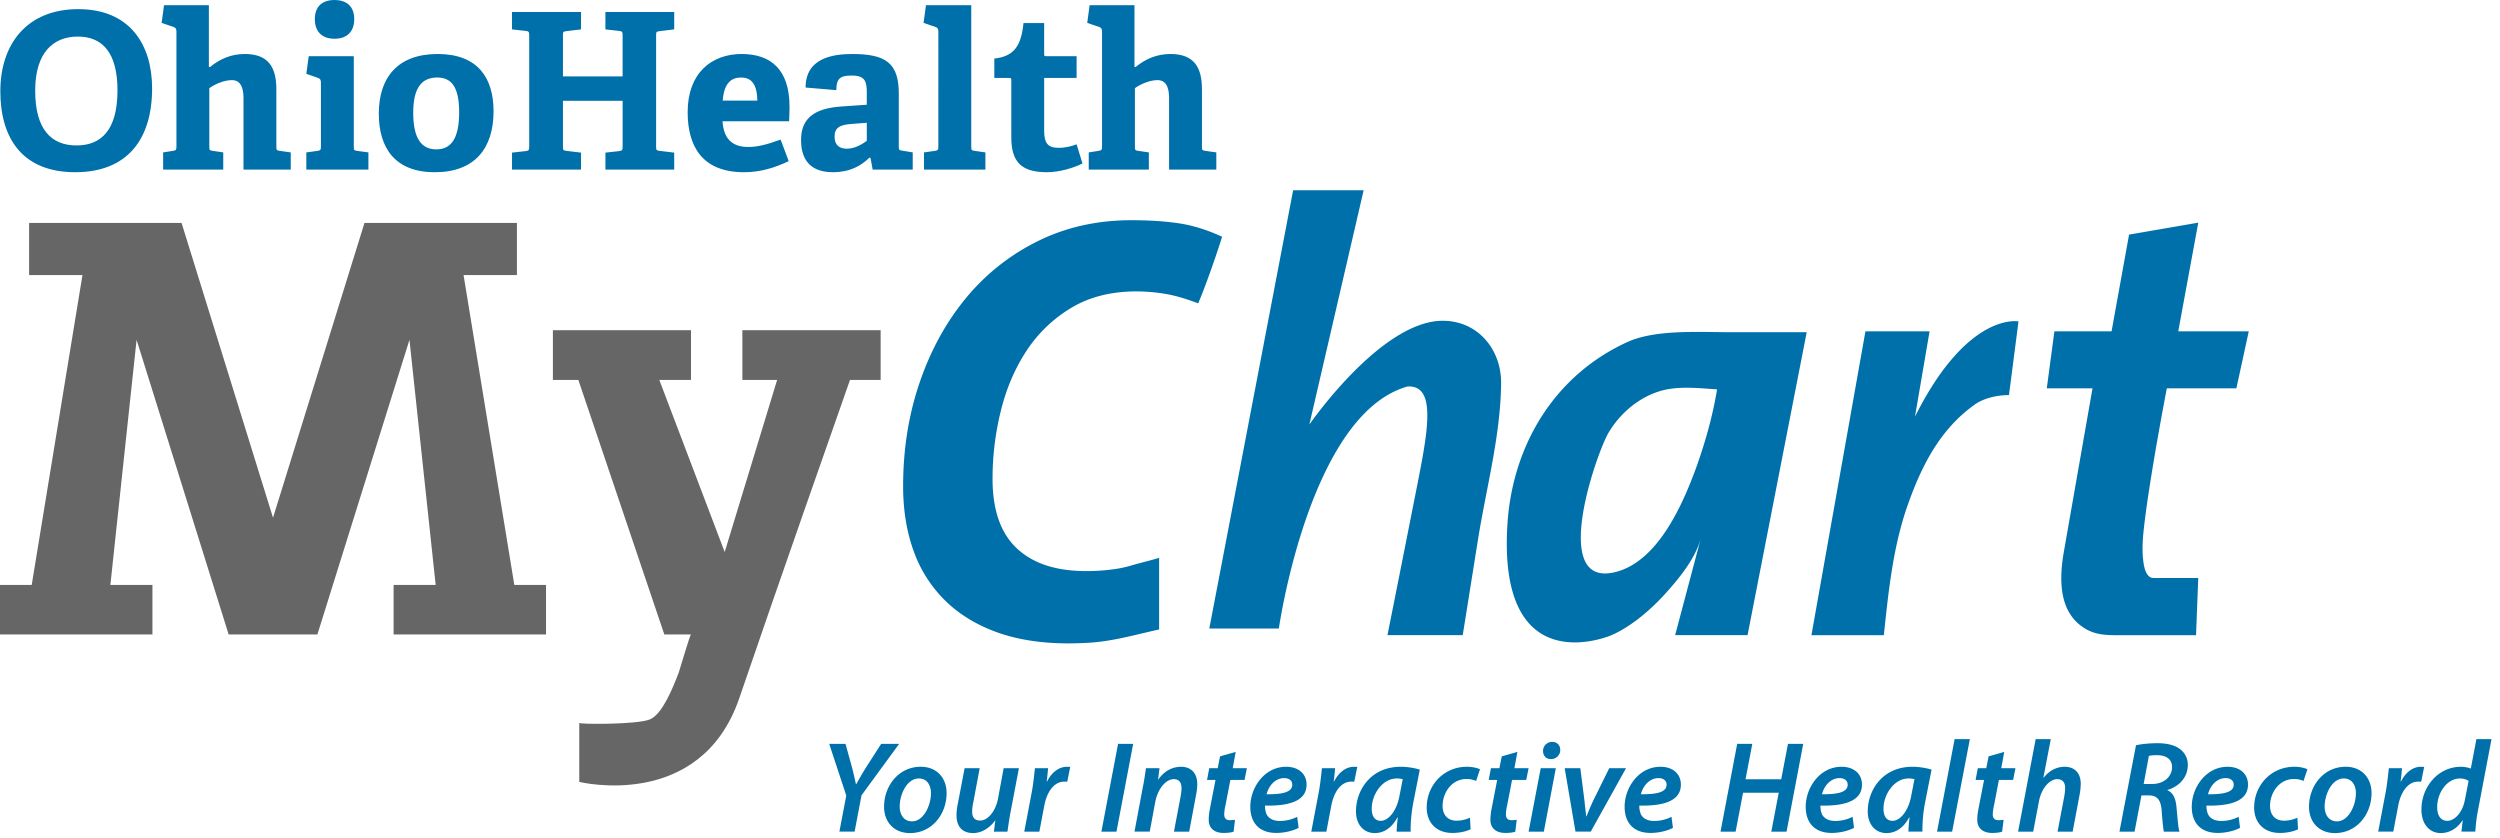
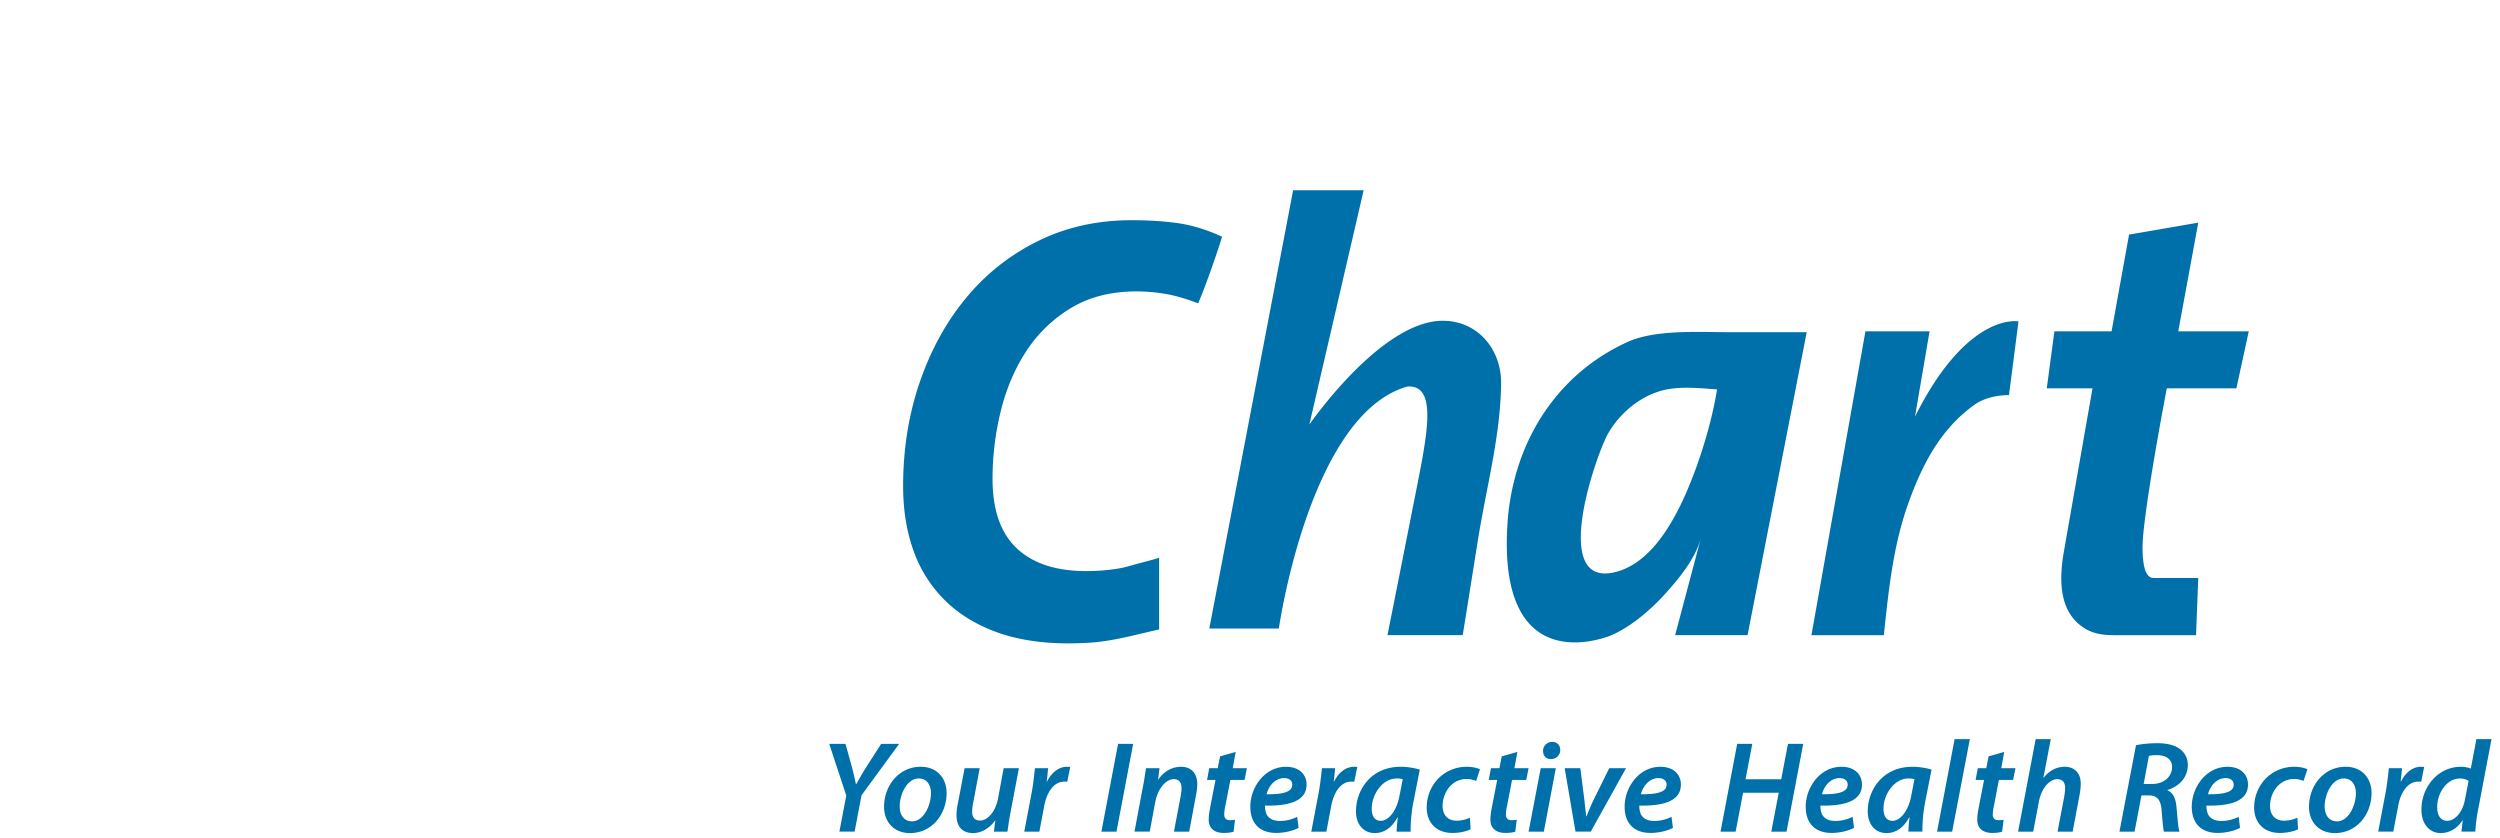
<svg xmlns="http://www.w3.org/2000/svg" viewBox="0 0 164 55">
  <g fill="none" fill-rule="evenodd">
-     <path d="M7.707 5.927c0-2.47-.986-3.528-2.6-3.528-1.642 0-2.799 1.086-2.799 3.542 0 2.571 1.071 3.6 2.713 3.6 1.6 0 2.686-.986 2.686-3.614m-7.685.057C.022 2.927 1.736.6 5.136.6 8.52.6 9.978 2.927 9.978 5.8c0 3.355-1.643 5.497-5.042 5.497-3.457 0-4.914-2.214-4.914-5.313m15.951 5.142V6.47c0-.428-.043-1.214-.757-1.214-.528 0-1.13.271-1.485.528v3.828c0 .229.013.257.228.285l.686.101v1.128h-3.943V9.998l.643-.101c.2-.028.229-.071.229-.285V2.071c0-.157-.042-.257-.186-.3l-.785-.271.157-1.157h2.942v4.042l.072.014c.642-.528 1.385-.857 2.285-.857 1.514 0 2.07.829 2.07 2.314v3.756c0 .229.015.257.229.285l.715.101v1.128h-3.1zm5.965-8.584c-.813 0-1.285-.47-1.285-1.285 0-.814.472-1.256 1.285-1.256.828 0 1.3.442 1.3 1.256 0 .815-.472 1.286-1.3 1.286zm-1.843 8.584V9.998l.73-.1c.2-.028.227-.072.227-.285v-4.2c0-.158-.043-.256-.185-.3l-.772-.272.157-1.155h2.957v5.927c0 .228.014.257.23.285l.728.1v1.128h-4.072zM30.121 7.37c0-1.685-.515-2.285-1.443-2.285-.943 0-1.571.585-1.571 2.299 0 1.729.557 2.414 1.514 2.414.928 0 1.5-.642 1.5-2.428m-5.271.086c0-2.371 1.243-3.914 3.857-3.914 2.642 0 3.67 1.572 3.67 3.757 0 2.428-1.229 3.999-3.856 3.999-2.614 0-3.671-1.6-3.671-3.842m14.866 3.67v-1.114l.899-.1c.2-.029.229-.071.229-.286V6.613H36.93v2.999c0 .229.014.257.228.285l.957.115v1.114h-4.527v-1.114l.899-.1c.2-.029.229-.071.229-.286V2.314c0-.214-.028-.271-.23-.286l-.898-.1V.786h4.527v1.142l-.957.115c-.214.028-.228.057-.228.271v2.699h3.913V2.314c0-.214-.028-.271-.23-.286l-.898-.1V.786h4.513v1.142l-.957.115c-.214.028-.23.057-.23.271v7.298c0 .229.016.257.23.285l.957.115v1.114h-4.513zm9.964-4.527c-.014-1.2-.484-1.514-1.07-1.514-.615 0-1.115.343-1.2 1.514h2.27zm2.058 3.97c-.886.429-1.857.729-2.928.729-2.757 0-3.7-1.714-3.7-3.942 0-2.585 1.586-3.814 3.543-3.814 1.884 0 3.14.986 3.14 3.457 0 .17-.012.67-.027.956h-4.37c.07 1.015.514 1.686 1.685 1.686.557 0 1.157-.128 2.128-.485l.529 1.413zm5.123-2.514l-.97.072c-.843.056-1.143.271-1.143.842s.342.786.814.786c.486 0 .971-.272 1.3-.514V8.055zm.386 3.071l-.143-.772-.07-.014c-.544.53-1.258.957-2.4.957-1.8 0-2.085-1.228-2.085-2.114 0-1.428.884-2.085 2.67-2.199l1.642-.114v-.786c0-.67-.07-1.128-.957-1.128-.686 0-1.042.1-1.042.957l-2.014-.17c0-1.93 1.757-2.2 3.071-2.2 2.171 0 3.042.585 3.042 2.584v3.47c0 .23.014.258.228.286l.686.114v1.13h-2.628zm3.367 0V9.998l.714-.101c.2-.028.228-.071.228-.285V2.071c0-.157-.043-.257-.185-.3l-.785-.271.157-1.157h2.971v9.269c0 .229.013.257.228.285l.7.101v1.128h-4.028zm10.396-.4c-.613.3-1.513.571-2.327.571-1.7 0-2.342-.685-2.342-2.299V5.256c0-.086 0-.143-.114-.143h-1V3.842c1.257-.143 1.757-.771 1.914-2.328h1.356v2.028c0 .1 0 .143.115.143h2.013v1.428h-2.128v3.413c0 .843.2 1.172.972 1.172.399 0 .813-.1 1.156-.229l.386 1.257zm5.682.4V6.47c0-.428-.043-1.214-.757-1.214-.528 0-1.129.271-1.485.528v3.828c0 .229.013.257.228.285l.686.101v1.128h-3.943V9.998l.643-.101c.2-.028.23-.071.23-.285V2.071c0-.157-.044-.257-.187-.3l-.785-.271.157-1.157h2.942v4.042l.072.014c.642-.528 1.385-.857 2.285-.857 1.514 0 2.07.829 2.07 2.314v3.756c0 .229.015.257.23.285l.713.101v1.128h-3.099z" fill="#0070AB" />
-     <path fill="#666" d="M35.82 38.373v3.25h-10v-3.25h2.76l-1.72-16.08-6.04 19.33H15l-6.04-19.33-1.72 16.08H10v3.25H0v-3.25h2.08l3.33-20.33h-3.5v-3.42h10l6 19.34 6-19.34h10v3.42h-3.5l3.33 20.33zm21.95-16.71v3.26h-2.01c-.83 2.36-4.98 14.18-7.26 20.87-2.55 7.46-10.5 5.5-10.5 5.5v-3.87c0 .096 3.84.118 4.648-.236.807-.353 1.49-2.053 1.878-3.07.064-.169.737-2.494.804-2.494h-1.75l-5.64-16.7h-1.67v-3.26h9.06v3.26h-2.08l4.29 11.29 3.44-11.29H48.7v-3.26h9.07z" />
    <path d="M76.038 41.293c-1.569.344-3.092.797-4.706.877a27.57 27.57 0 01-1.214.037c-1.819 0-3.407-.25-4.765-.747-1.357-.498-2.491-1.202-3.399-2.111a8.625 8.625 0 01-2.037-3.251c-.448-1.257-.672-2.66-.672-4.203 0-2.416.36-4.683 1.083-6.8s1.737-3.967 3.046-5.55A14.245 14.245 0 0168.1 15.81c1.843-.91 3.886-1.364 6.127-1.364 1.171 0 2.211.069 3.121.205.909.138 1.849.43 2.821.879-.367 1.199-1.15 3.413-1.569 4.37-.848-.322-1.588-.534-2.224-.634a11.781 11.781 0 00-1.812-.15c-1.67 0-3.101.362-4.297 1.084a9.08 9.08 0 00-2.933 2.82c-.76 1.159-1.32 2.473-1.682 3.943a18.577 18.577 0 00-.541 4.446c0 2.043.529 3.563 1.588 4.558 1.059.997 2.571 1.495 4.539 1.495a12.828 12.828 0 002.018-.149c.324-.05.673-.131 1.047-.243.373-.112 1.261-.326 1.735-.476M89.455 12.48H84.83l-5.5 28.75h4.563s1.999-14.062 8.437-15.875c2.029-.12 1.271 3.267.5 7.181-.844 4.282-1.813 9.131-1.813 9.131h4.938l.998-6.252c.542-3.398 1.476-6.783 1.52-10.242.028-2.235-1.514-4.13-3.831-4.13-4.062 0-8.75 6.812-8.75 6.812l3.563-15.375zM111.3 30.593c-.89 2.45-2.55 6.33-5.44 6.96-4.18.91-1.14-7.77-.36-9.13.8-1.39 2.237-2.567 3.86-2.88 1.047-.201 2.22-.07 3.28 0-.28 1.71-.76 3.42-1.34 5.05zm2.34-8.8c-2.26 0-4.96-.19-6.83.62-4.81 2.17-7.58 6.76-7.92 11.94-.68 10.53 6.76 7.34 6.81 7.32 1.34-.58 2.65-1.73 3.6-2.79.89-.99 1.93-2.27 2.28-3.59l-1.69 6.37h4.75l3.88-19.87h-4.88zm12.94-.057h-4.208l-3.542 19.932h4.75c.305-2.896.604-5.82 1.573-8.56.905-2.558 2.114-4.946 4.385-6.565.627-.447 1.515-.625 2.25-.625l.625-4.833s-3.333-.667-6.791 6.25l.958-5.6zm17.48 19.932l.145-3.75c-.949 0-1.897-.001-2.845 0-.074 0-.15 0-.222-.021-.429-.135-.517-.87-.555-1.248-.069-.678-.017-1.37.06-2.043.375-3.313 1.5-9.133 1.5-9.133h4.563l.812-3.737h-4.625l1.313-7.13-4.54.784-1.148 6.346h-3.75l-.5 3.737h3l-1.875 10.695c-.316 1.796-.377 4.042 1.434 5.093.692.402 1.392.407 2.165.407h2.401m-86.33 12.887l.452-2.367-1.119-3.392h1.068l.453 1.64c.12.496.18.752.231 1.01h.017c.154-.275.341-.599.598-1.027l1.042-1.623h1.18l-2.47 3.375-.453 2.384h-.999zm4.769-.675c.743 0 1.239-1.025 1.239-1.854 0-.428-.196-.958-.795-.958-.795 0-1.256 1.06-1.256 1.837 0 .573.299.975.803.975h.009zm-.137.77c-1.05 0-1.7-.728-1.7-1.719 0-1.409.983-2.632 2.401-2.632 1.12 0 1.701.804 1.701 1.718 0 1.42-.983 2.632-2.393 2.632h-.009zm7.145-4.256l-.547 2.871c-.094.495-.153.931-.205 1.29h-.89l.095-.726h-.016c-.403.538-.923.82-1.445.82-.606 0-1.085-.324-1.085-1.179 0-.222.026-.462.085-.743l.445-2.333h.99l-.426 2.272a2.954 2.954 0 00-.068.573c0 .342.136.59.529.59.462 0 .99-.547 1.162-1.41l.376-2.025h1zm.351 4.161l.487-2.563c.112-.59.171-1.23.213-1.598h.863c-.025.282-.05.572-.093.871h.025c.282-.555.744-.965 1.308-.965.068 0 .145.008.214.008l-.198.975c-.05-.009-.119-.009-.187-.009-.709 0-1.162.718-1.324 1.606l-.317 1.675h-.99zm7.144-5.759l-1.094 5.759h-.99l1.094-5.76zm.087 5.759l.538-2.87c.103-.497.162-.933.214-1.29h.889l-.094.742h.016c.385-.556.915-.837 1.497-.837.597 0 1.058.36 1.058 1.145 0 .188-.033.478-.076.683l-.453 2.427h-1l.444-2.35c.027-.154.052-.333.052-.496 0-.35-.13-.597-.522-.597-.444 0-1.025.547-1.205 1.52l-.358 1.923h-1zm6.639-5.229l-.196 1.068h.931l-.154.769h-.93l-.326 1.684a2.83 2.83 0 00-.076.58c0 .23.102.377.367.377.12 0 .24-.01.341-.026l-.094.777c-.144.06-.41.086-.649.086-.684 0-.983-.376-.983-.855 0-.231.026-.461.085-.77l.36-1.853h-.555l.145-.77h.555l.154-.776 1.025-.291zm3.71 2.144c0-.265-.214-.427-.53-.427-.616 0-1.033.555-1.154 1.06 1.026.008 1.684-.129 1.684-.624v-.009zm.42 2.837c-.41.214-.967.333-1.472.333-1.153 0-1.7-.709-1.7-1.717 0-1.256.923-2.623 2.351-2.623.82 0 1.34.47 1.34 1.17 0 1.068-1.119 1.41-2.725 1.376a1.37 1.37 0 00.111.59c.162.282.461.418.855.418.47 0 .845-.119 1.144-.273l.095.726zm.829.248l.487-2.563c.111-.59.17-1.23.212-1.598h.864c-.025.282-.05.572-.093.871h.025c.281-.555.743-.965 1.308-.965.068 0 .145.008.214.008l-.199.975c-.05-.009-.118-.009-.186-.009-.71 0-1.162.718-1.325 1.606l-.317 1.675h-.99zm5.999-3.443a1.568 1.568 0 00-.401-.043c-.923 0-1.632 1.034-1.632 1.982 0 .436.161.795.596.795.463 0 1.027-.581 1.224-1.64l.213-1.094zm-.401 3.443c.008-.248.034-.581.077-.931h-.026c-.41.76-.957 1.025-1.487 1.025-.743 0-1.23-.581-1.23-1.418 0-1.42.99-2.931 2.93-2.931.453 0 .94.085 1.255.188l-.427 2.17c-.12.616-.188 1.402-.17 1.897h-.922zm4.854-.154c-.248.12-.666.24-1.196.24-1.042 0-1.684-.667-1.684-1.667 0-1.452 1.103-2.675 2.64-2.675.368 0 .693.086.855.163l-.256.77a1.483 1.483 0 00-.632-.129c-.957 0-1.564.888-1.564 1.76 0 .623.358.974.914.974.385 0 .675-.103.88-.196l.043.76zm3.068-5.075l-.196 1.068h.931l-.154.769h-.931l-.325 1.684a2.83 2.83 0 00-.077.58c0 .23.103.377.367.377.12 0 .24-.01.342-.026l-.094.777c-.144.06-.41.086-.649.086-.684 0-.983-.376-.983-.855 0-.231.026-.461.085-.77l.36-1.853h-.556l.146-.77h.555l.154-.776 1.025-.291zm2.188.469c-.3 0-.504-.213-.504-.529a.59.59 0 01.599-.599c.315 0 .529.214.529.53a.593.593 0 01-.615.598h-.01zm-1.453 4.76l.795-4.16h.992l-.787 4.16h-1zm3.393-4.161l.265 2.067c.05.496.093.812.12 1.086h.025c.103-.265.222-.564.453-1.06l1.034-2.093h1.102l-2.315 4.161h-1l-.71-4.161h1.026zm5.658 1.076c0-.265-.214-.427-.53-.427-.616 0-1.033.555-1.154 1.06 1.026.008 1.684-.129 1.684-.624v-.009zm.42 2.837c-.41.214-.967.333-1.472.333-1.153 0-1.7-.709-1.7-1.717 0-1.256.923-2.623 2.351-2.623.82 0 1.34.47 1.34 1.17 0 1.068-1.119 1.41-2.725 1.376a1.37 1.37 0 00.111.59c.162.282.461.418.855.418.47 0 .845-.119 1.144-.273l.095.726zm5.204-5.511l-.444 2.324h2.34l.445-2.324h1l-1.094 5.759h-1l.487-2.554h-2.34l-.488 2.554h-.99l1.093-5.76zm6.256 2.674c0-.265-.214-.427-.53-.427-.616 0-1.034.555-1.154 1.06 1.026.008 1.684-.129 1.684-.624v-.009zm.418 2.837c-.41.214-.965.333-1.469.333-1.154 0-1.701-.709-1.701-1.717 0-1.256.923-2.623 2.35-2.623.82 0 1.341.47 1.341 1.17 0 1.068-1.119 1.41-2.725 1.376a1.37 1.37 0 00.111.59c.162.282.461.418.855.418.469 0 .845-.119 1.144-.273l.094.726zm3.966-3.195a1.568 1.568 0 00-.401-.043c-.923 0-1.632 1.034-1.632 1.982 0 .436.162.795.597.795.462 0 1.026-.581 1.222-1.64l.214-1.094zm-.401 3.443c.008-.248.034-.581.077-.931h-.027c-.41.76-.957 1.025-1.486 1.025-.743 0-1.23-.581-1.23-1.418 0-1.42.99-2.931 2.93-2.931.453 0 .94.085 1.257.188l-.428 2.17a9.703 9.703 0 00-.171 1.897h-.922zm1.881 0l1.152-6.067h1l-1.162 6.067zm4.408-5.229l-.196 1.068h.931l-.153.769h-.933l-.323 1.684a2.83 2.83 0 00-.078.58c0 .23.103.377.369.377.119 0 .238-.01.341-.026l-.095.777c-.145.06-.41.086-.649.086-.684 0-.983-.376-.983-.855 0-.231.026-.461.087-.77l.359-1.853h-.556l.145-.77h.555l.154-.776 1.025-.291zm.908 5.229l1.153-6.067h.992l-.487 2.53h.017c.35-.437.81-.718 1.392-.718.574 0 1.043.35 1.043 1.12 0 .213-.034.503-.077.725l-.453 2.41h-.991l.444-2.333c.026-.162.052-.342.052-.547 0-.316-.146-.563-.522-.563-.478 0-1.034.581-1.196 1.461l-.376 1.982h-.991zm8.238-3.127h.564c.769 0 1.299-.487 1.299-1.111 0-.538-.419-.777-.982-.777-.257 0-.419.016-.539.05l-.342 1.838zm-.504-2.538c.367-.086.906-.136 1.41-.136.555 0 1.094.102 1.452.367.317.23.538.58.538 1.05 0 .855-.597 1.428-1.332 1.65v.025c.368.146.539.547.589 1.094.069.718.112 1.376.197 1.615h-1.026c-.033-.136-.094-.683-.144-1.376-.052-.734-.317-1-.838-1h-.487l-.453 2.376h-.991l1.085-5.665zm6.41 2.58c0-.265-.214-.427-.53-.427-.616 0-1.034.555-1.154 1.06 1.026.008 1.684-.129 1.684-.624v-.009zm.418 2.837c-.41.214-.965.333-1.469.333-1.154 0-1.7-.709-1.7-1.717 0-1.256.922-2.623 2.35-2.623.82 0 1.34.47 1.34 1.17 0 1.068-1.119 1.41-2.725 1.376a1.37 1.37 0 00.111.59c.162.282.461.418.855.418.47 0 .845-.119 1.144-.273l.094.726zm3.804.094c-.248.12-.667.24-1.196.24-1.043 0-1.684-.667-1.684-1.667 0-1.452 1.103-2.675 2.64-2.675.368 0 .693.086.855.163l-.257.77a1.474 1.474 0 00-.631-.129c-.957 0-1.564.888-1.564 1.76 0 .623.358.974.914.974.385 0 .675-.103.88-.196l.043.76zm2.556-.521c.744 0 1.239-1.025 1.239-1.854 0-.428-.196-.958-.795-.958-.794 0-1.256 1.06-1.256 1.837 0 .573.299.975.804.975h.008zm-.137.77c-1.05 0-1.7-.728-1.7-1.719 0-1.409.983-2.632 2.4-2.632 1.12 0 1.702.804 1.702 1.718 0 1.42-.983 2.632-2.393 2.632h-.01zm2.838-.095l.487-2.563c.11-.59.17-1.23.214-1.598h.862c-.025.282-.05.572-.093.871h.025c.282-.555.743-.965 1.308-.965.068 0 .145.008.214.008l-.197.975c-.051-.009-.12-.009-.188-.009-.71 0-1.162.718-1.324 1.606L157 54.555h-.991zm5.931-3.325c-.12-.093-.334-.161-.573-.161-.855 0-1.488.948-1.488 1.88 0 .504.198.897.667.897.445 0 .974-.487 1.146-1.35l.247-1.265zm1.503-2.742l-.87 4.58a10.397 10.397 0 00-.19 1.487h-.914l.086-.735h-.017c-.376.564-.889.829-1.427.829-.743 0-1.265-.598-1.265-1.538 0-1.47 1.07-2.811 2.598-2.811.205 0 .461.042.641.119l.367-1.931h.991z" fill="#0070AB" />
  </g>
</svg>